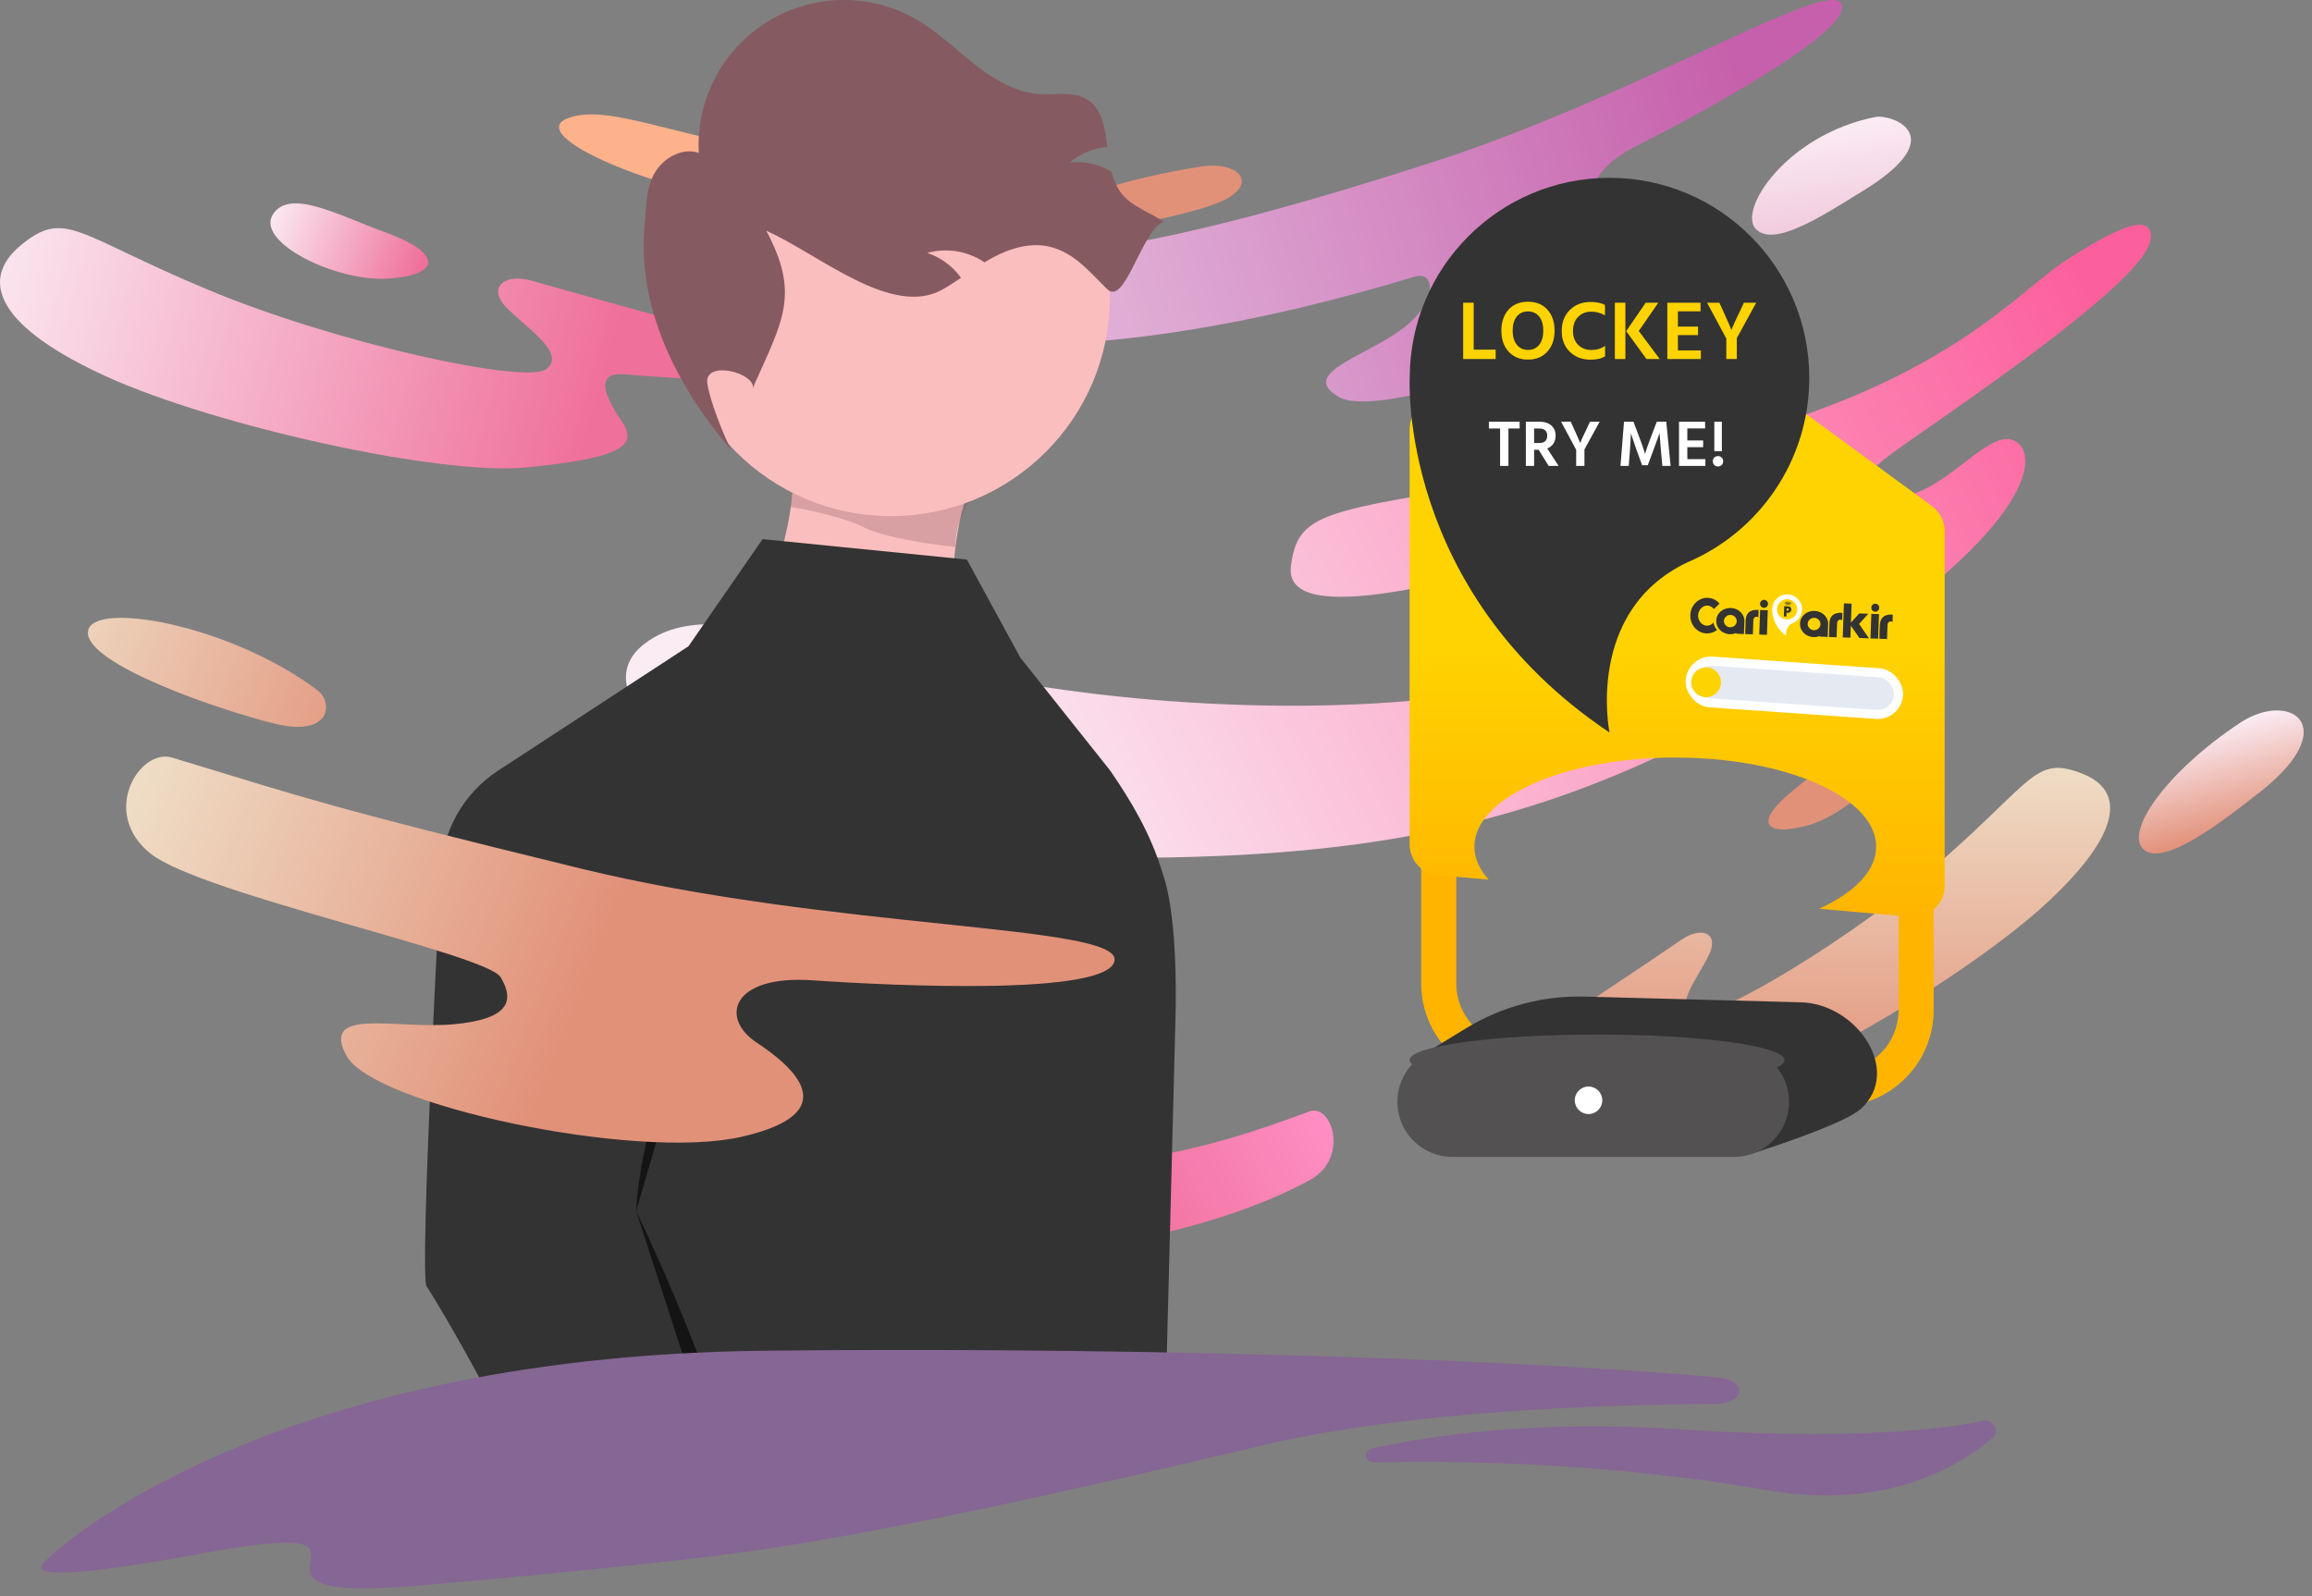
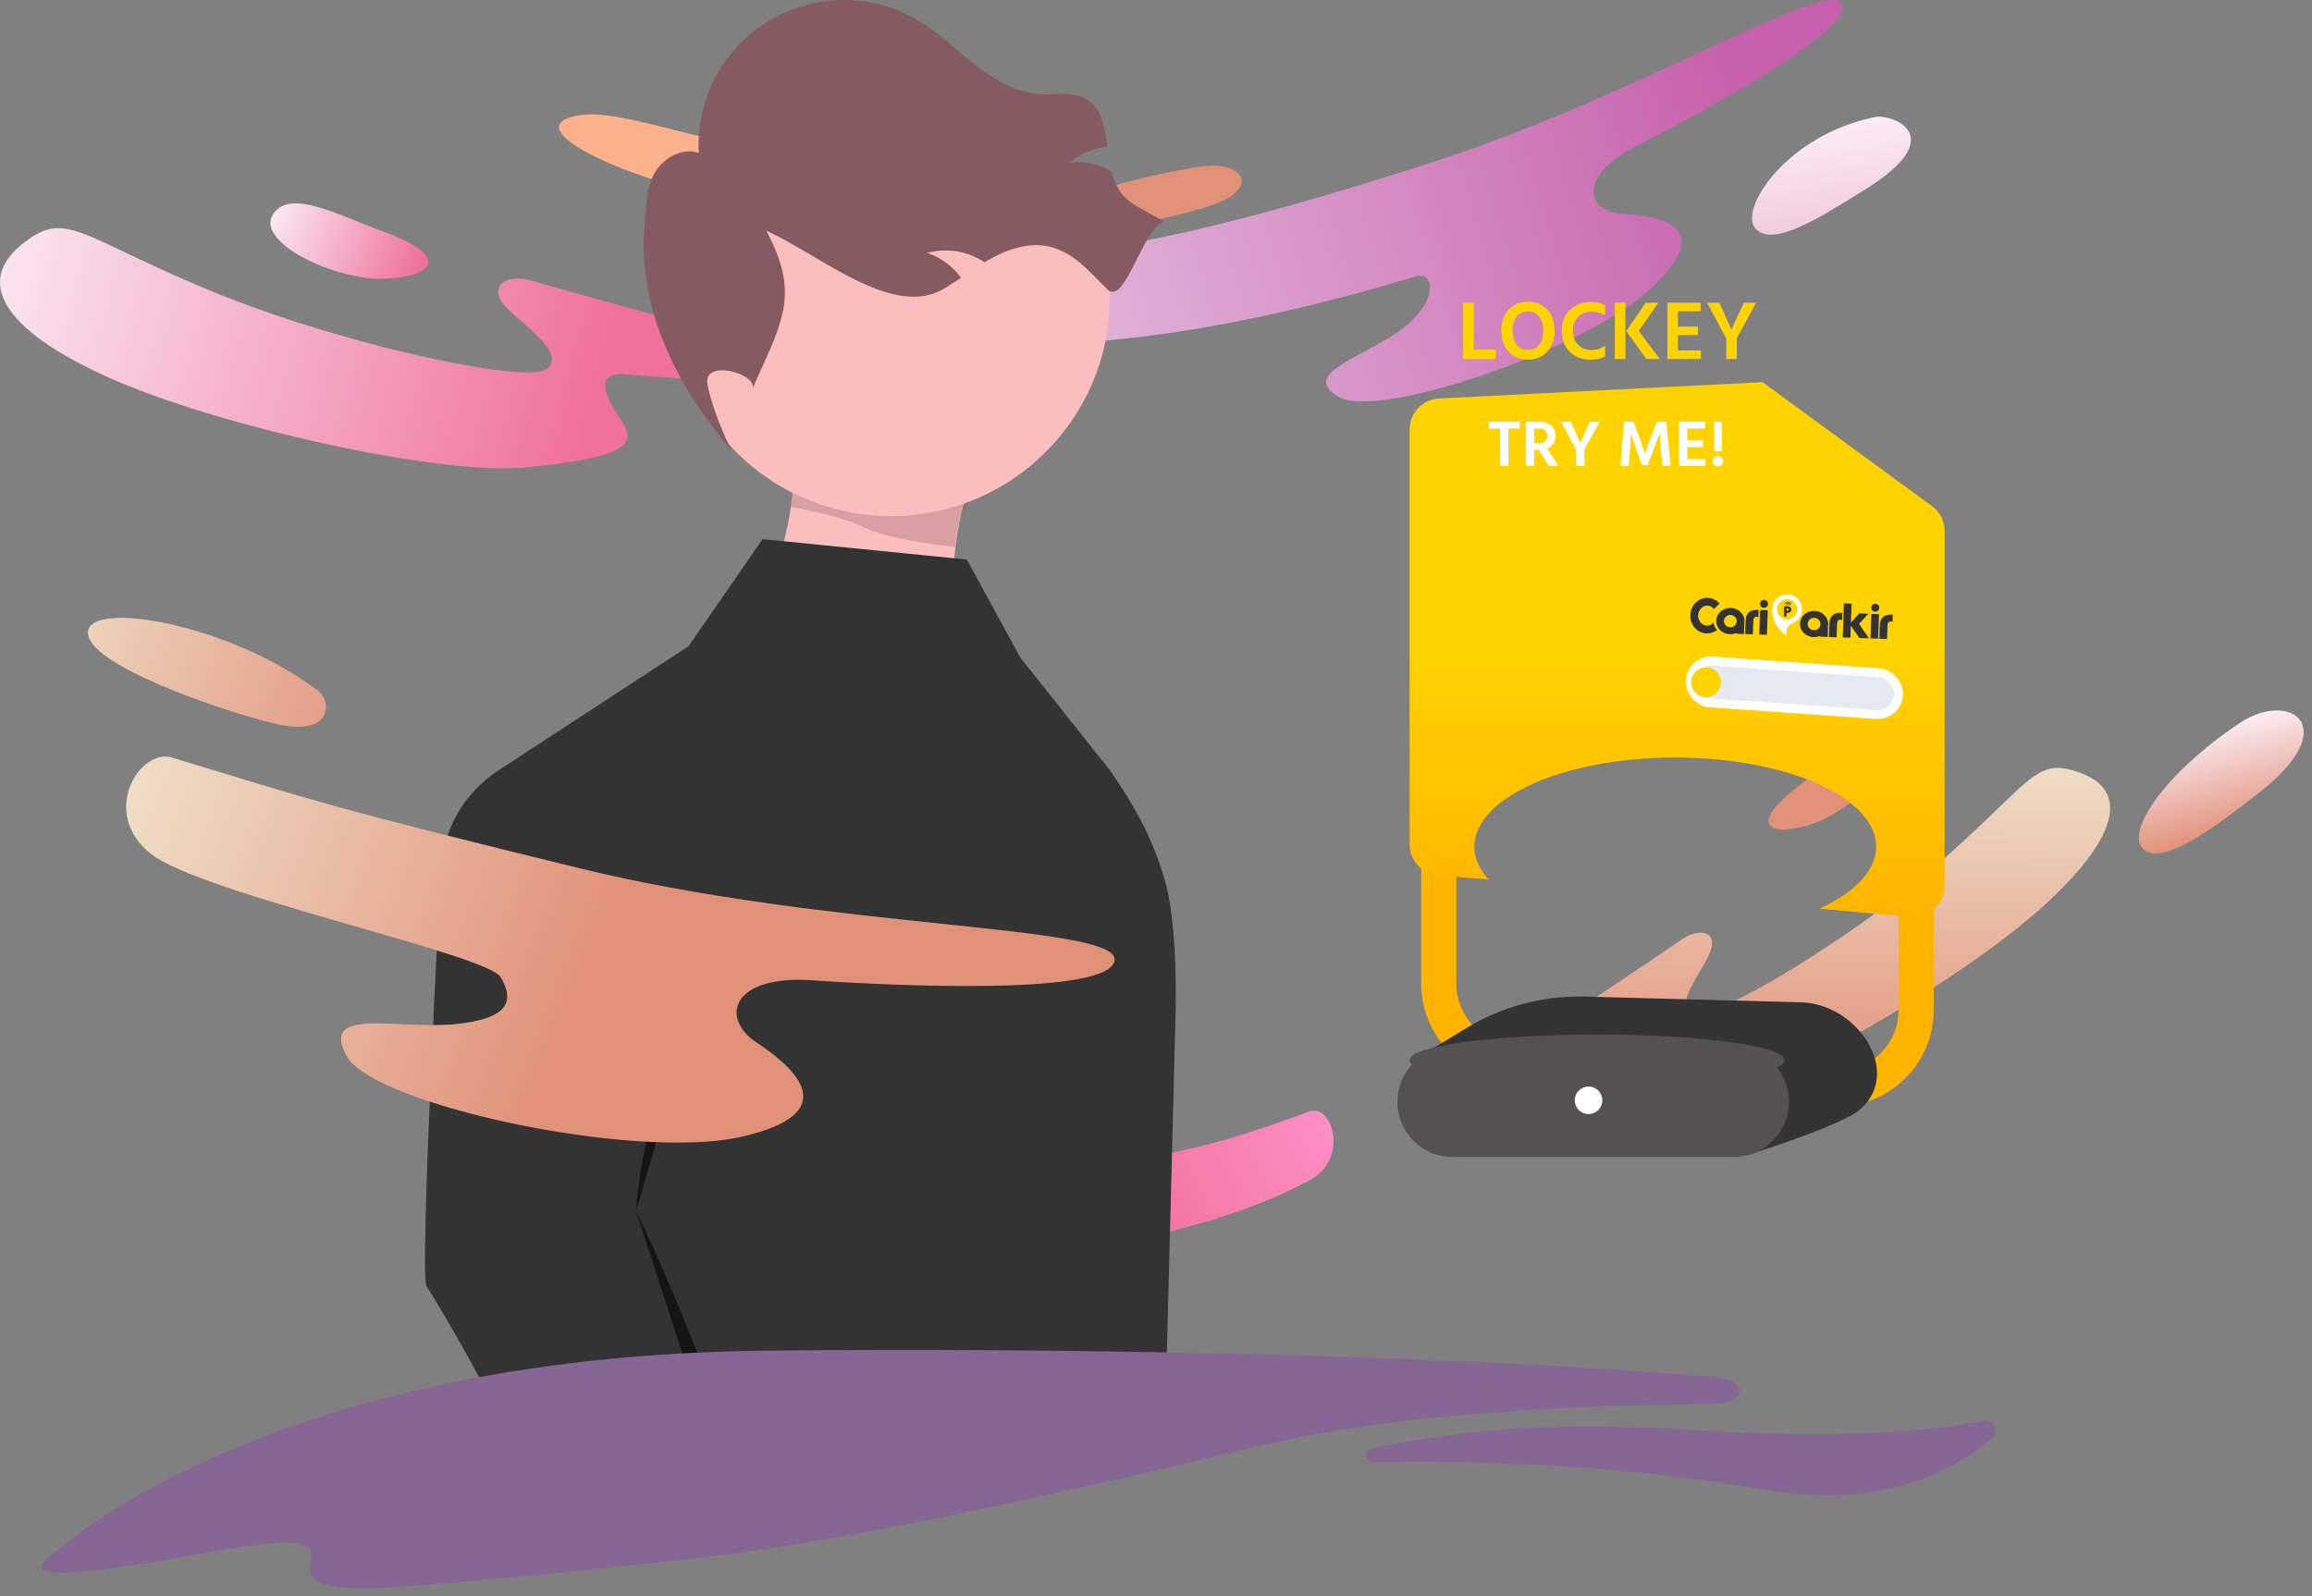
<svg xmlns="http://www.w3.org/2000/svg" width="252" height="174" viewBox="0 0 252 174" fill="none">
  <rect x="0" y="0" width="252" height="174" fill="#808080" stroke="none" />
  <path d="M57.879 30.584C55.068 29.761 52.943 31.338 55.342 33.669C57.742 36 61.719 38.606 59.525 40.251C57.331 41.897 36.83 37.509 22.568 31.543C8.306 25.578 7.14 22.767 2.341 26.675C-2.459 30.584 -0.128 35.726 11.666 41.074C23.459 46.422 48.006 51.908 57.468 50.948C66.93 49.988 69.741 48.822 67.821 46.011C65.901 43.2 64.736 40.526 68.096 40.8C71.455 41.074 82.769 42.103 85.786 40.389C88.803 38.674 88.323 38.4 83.043 37.303C77.763 36.206 63.022 32.023 57.879 30.584Z" fill="url(#paint0_linear_390_11463)" />
  <path d="M41.767 25.235C36.83 23.453 31.482 20.436 29.699 23.453C27.985 26.47 36.556 30.652 42.11 30.378C47.664 30.104 48.829 27.772 41.767 25.235Z" fill="url(#paint1_linear_390_11463)" />
  <path d="M97.716 28.184C94.631 28.047 94.699 35.589 100.459 36.617C117.326 39.634 139.542 34.629 154.146 30.172C156.477 29.418 156.82 32.983 152.638 36C148.455 39.017 141.599 40.731 145.918 43.268C150.238 45.805 173.002 38.057 180.064 31.338C187.127 24.618 180.887 23.521 176.91 23.316C172.933 23.11 171.836 19.27 178.35 15.91C184.932 12.619 202.074 3.363 200.703 0.414C199.331 -2.534 177.527 10.974 155.243 17.967C123.429 28.184 112.184 28.664 97.716 28.184Z" fill="url(#paint2_linear_390_11463)" />
  <path d="M183.356 102.383C185.413 101.012 187.469 101.629 186.235 104.166C185.001 106.703 182.396 109.788 184.59 110.542C186.784 111.297 202.074 102.246 211.879 93.606C221.684 84.967 221.89 82.43 226.826 84.281C231.763 86.133 231.215 90.864 223.193 98.338C215.17 105.811 196.932 116.782 189.115 118.565C181.23 120.347 178.693 120.142 179.447 117.399C180.201 114.656 180.476 112.188 177.87 113.285C175.265 114.382 166.42 118.29 163.54 117.673C160.66 117.056 160.934 116.713 164.911 114.451C168.888 112.188 179.653 104.92 183.356 102.383Z" fill="url(#paint3_linear_390_11463)" />
  <path d="M195.874 85.812C199.371 83.07 202.868 79.161 205.062 81.15C207.256 83.138 201.497 88.76 196.971 89.995C192.377 91.229 190.869 89.721 195.874 85.812Z" fill="#E29179" />
  <path d="M142.718 121.16C145.187 120.268 147.107 126.233 142.787 128.633C130.034 135.558 110.904 137.547 97.945 137.821C95.888 137.89 96.573 140.838 100.756 142.141C104.938 143.444 110.904 142.964 108.161 146.186C105.418 149.409 85.054 149.272 77.58 145.775C70.107 142.278 74.769 139.741 77.923 138.507C81.077 137.273 80.94 133.913 74.769 132.953C68.598 132.062 52.348 129.25 52.691 126.508C53.034 123.765 74.152 128.77 93.899 128.428C122.08 128.085 131.268 125.411 142.718 121.16Z" fill="url(#paint4_linear_390_11463)" />
  <path d="M204.404 12.756C206.119 12.414 212.907 14.745 203.102 20.779C198.645 23.521 193.365 27.018 191.377 24.961C189.388 22.904 194.737 14.676 204.404 12.756Z" fill="url(#paint5_linear_390_11463)" />
  <path d="M244.173 78.785C249.59 75.22 255.418 79.128 246.436 86.259C242.322 89.482 235.945 94.487 233.682 92.636C231.488 90.785 236.014 84.202 244.173 78.785Z" fill="url(#paint6_linear_390_11463)" />
-   <path d="M234.437 25.921C234.574 23.11 230.666 24.755 224.769 28.664C218.872 32.641 209.753 44.297 177.595 50.125C145.369 55.953 141.598 54.719 140.707 61.712C139.815 68.706 159.768 63.221 173.55 59.038C187.332 54.856 196.04 54.719 195.354 59.998C194.668 65.278 175.538 77.963 136.113 76.866C96.687 75.769 79.546 63.152 70.289 70.146C61.033 77.14 84.071 92.91 116.023 93.459C147.975 94.007 168.75 90.716 194.531 75.014C220.312 59.313 222.643 50.193 219.832 48.205C217.089 46.217 212.564 53.347 207.216 54.17C201.868 54.993 201.936 52.867 205.296 50.125C208.656 47.382 234.231 30.926 234.437 25.921Z" fill="url(#paint7_linear_390_11463)" />
  <path d="M34.612 75.255C36.327 76.558 36.121 80.397 29.95 78.889C23.779 77.38 9.312 72.375 9.586 68.878C9.86 65.381 25.082 68.055 34.612 75.255Z" fill="url(#paint8_linear_390_11463)" />
  <path d="M62.063 12.825C56.166 14.745 74.405 22.493 90.929 23.316C106.562 24.138 111.43 20.642 109.716 18.996C108.002 17.35 99.02 19.064 85.992 16.87C72.965 14.676 66.314 11.385 62.063 12.825Z" fill="url(#paint9_linear_390_11463)" />
  <path d="M118.15 21.35C115.75 22.31 116.024 25.67 119.11 25.19C122.195 24.71 131.452 23.201 134.126 21.419C136.8 19.636 134.743 17.648 131.109 18.128C127.406 18.676 121.647 19.91 118.15 21.35Z" fill="#E29179" />
  <g clip-path="url(#clip0_390_11463)">
    <path d="M105.739 80.082L80.881 72.053C84.099 64.256 86.594 57.027 86.38 51.924L105.629 53.244C103.035 60.205 103.517 69.487 105.739 80.082Z" fill="#FBBEBE" />
    <path opacity="0.3" d="M104.118 59.625C104.118 59.625 97.019 58.915 94.18 57.495C91.34 56.076 86.146 55.258 86.146 55.258C86.949 49.587 85.437 50.289 86.866 49.687L106.956 48.978C120.442 49.687 104.119 49.687 104.118 59.625Z" fill="#865A61" />
    <path d="M97.106 56.261C110.292 56.261 120.98 45.573 120.98 32.387C120.98 19.202 110.292 8.513 97.106 8.513C83.921 8.513 73.232 19.202 73.232 32.387C73.232 45.573 83.921 56.261 97.106 56.261Z" fill="#FBBEBE" />
    <path d="M126.832 24.134C124.38 25.252 122.611 33.406 120.683 31.524C118.756 29.641 117.17 27.631 114.571 26.936C112.473 26.372 110.215 27.016 108.301 28.032C107.959 28.211 107.627 28.406 107.304 28.6C107.091 28.457 106.879 28.323 106.651 28.2C104.939 27.283 102.941 27.059 101.068 27.572C102.548 28.067 103.835 29.016 104.746 30.283C104.106 30.712 103.457 31.142 102.793 31.524C97.248 34.723 89.358 27.766 83.522 25.152C87.178 32.012 85.378 34.853 82.204 41.948L82.094 42.352C82.274 40.574 76.772 39.249 77.091 41.752C77.317 43.529 78.855 47.479 79.717 49.049C73.581 41.953 69.387 33.271 70.272 24.314C70.465 22.432 70.407 20.447 71.377 18.814C72.349 17.189 74.374 16.049 76.166 16.669C76.014 13.812 76.639 10.968 77.975 8.439C79.31 5.909 81.306 3.789 83.751 2.303C86.195 0.817 88.996 0.021 91.856 0C94.717 -0.021 97.529 0.734 99.995 2.184C102.287 3.528 104.199 5.43 106.299 7.07C108.399 8.71 110.82 10.14 113.483 10.275C115.172 10.357 117.011 9.944 118.462 10.819C120.143 11.835 120.431 13.96 120.683 16.005C119.184 16.153 117.762 16.745 116.601 17.704C118.152 17.546 119.714 17.881 121.064 18.662C121.09 18.673 121.114 18.687 121.137 18.703C122.026 22.084 123.83 22.337 126.832 24.134Z" fill="#865A61" />
    <path d="M67.913 232.111C88.244 208.314 47.33 141.254 46.502 140.239C45.674 139.223 48.037 95.101 48.037 95.101C48.113 92.886 48.72 90.723 49.807 88.793C50.895 86.862 52.431 85.222 54.285 84.01L75.04 70.451L83.118 58.772L105.386 60.998L111.213 71.692L121.013 84.01C123.28 87.308 125.41 90.857 126.692 95.101C128.174 99.156 128.249 107.183 128.111 111.442L126.692 166.53C126.692 166.53 132.162 197.195 128.824 200.582C125.486 203.968 116.885 200.583 123.706 204.385C131.891 208.948 139.334 208.106 135.192 212.248C131.049 216.39 136.292 222.149 136.292 222.149L67.913 232.111Z" fill="#333333" />
    <path opacity="0.6" d="M69.336 132.027C69.336 132.027 82.168 158.215 82.851 173.628L69.336 132.027Z" fill="black" />
    <path opacity="0.6" d="M79.273 97.955C79.273 97.955 69.909 119.93 69.336 132.027L79.273 97.955Z" fill="black" />
  </g>
  <path d="M4.595 170.566C5.199 169.537 28.243 147.902 83.096 147.246C115.462 146.859 159.733 147.732 187.116 150.138C190.603 150.445 190.323 153.021 186.822 153.044C171.852 153.144 152.265 154.067 137.456 157.593C109.866 164.163 91.567 167.907 78.169 169.582C67.658 170.896 48.497 172.648 43.9 172.976C22.246 174.523 46.064 164.939 22.084 169.335C7.303 172.044 3.897 171.756 4.595 170.566Z" fill="#866694" />
  <path d="M149.873 159.42C148.717 159.448 148.502 158.124 149.632 157.877C156.279 156.424 167.608 154.798 182.619 155.785C201.4 157.021 211.357 155.89 216.152 154.886C217.172 154.672 218.034 155.984 217.247 156.667C213.42 159.987 205.466 164.676 192.52 162.428C175.048 159.395 158.758 159.21 149.873 159.42Z" fill="#866694" />
  <path d="M18.775 82.591C15.209 81.494 10.821 88.625 16.443 93.082C22.066 97.47 53.058 103.984 54.566 106.521C56.075 109.058 55.595 111.115 49.355 111.664C43.116 112.212 34.888 109.744 37.767 115.092C40.647 120.44 69.171 126.542 80.758 123.937C92.278 121.331 86.518 116.326 82.473 113.652C78.427 110.978 79.73 106.247 88.575 106.864C97.489 107.481 121.075 108.578 121.487 104.67C121.898 100.761 90.701 101.379 63.206 94.659C35.711 87.94 34.133 87.254 18.775 82.591Z" fill="url(#paint10_linear_390_11463)" />
  <path fill-rule="evenodd" clip-rule="evenodd" d="M156.818 93.706C156.818 90.622 158.463 87.775 161.181 86.318C167.302 83.035 178.165 77.549 182.385 77.549C186.618 77.549 197.972 83.066 204.348 86.345C207.142 87.783 208.85 90.674 208.85 93.816V110.105C208.85 115.132 204.553 119.086 199.543 118.669L164.7 115.771C160.245 115.4 156.818 111.677 156.818 107.206V93.706Z" stroke="#FFB500" stroke-width="3.828" />
  <path fill-rule="evenodd" clip-rule="evenodd" d="M156.849 43.438C155.053 43.528 153.643 45.011 153.643 46.81V92.042C153.643 93.792 154.98 95.252 156.723 95.405L162.259 95.893C161.255 94.779 160.702 93.563 160.702 92.29C160.702 86.927 170.506 82.58 182.599 82.58C194.692 82.58 204.495 86.927 204.495 92.29C204.495 94.925 202.128 97.314 198.286 99.064L208.288 99.944C210.262 100.118 211.96 98.562 211.96 96.581V57.897C211.96 56.82 211.447 55.808 210.578 55.172L192.115 41.66L156.849 43.438Z" fill="url(#paint11_linear_390_11463)" />
-   <path d="M183.897 61.31C191.717 58.001 197.205 50.243 197.205 41.203C197.205 29.152 187.456 19.383 175.43 19.383C163.405 19.383 153.656 29.152 153.656 41.203C153.656 41.203 152.367 64.409 175.43 79.85C175.43 79.85 172.727 66.635 183.897 61.31Z" fill="#333333" />
  <path d="M163.022 39.136H159.481V33.001H160.628V38.117H163.022V39.136ZM169.442 36.05C169.442 36.997 169.179 37.758 168.651 38.335C168.129 38.911 167.428 39.2 166.548 39.2C165.668 39.2 164.964 38.911 164.436 38.335C163.908 37.758 163.644 36.997 163.644 36.05C163.644 35.097 163.905 34.333 164.427 33.756C164.955 33.18 165.659 32.892 166.539 32.892C167.431 32.892 168.138 33.18 168.66 33.756C169.182 34.327 169.442 35.091 169.442 36.05ZM164.873 36.05C164.873 36.694 165.025 37.203 165.328 37.58C165.632 37.956 166.038 38.144 166.548 38.144C167.064 38.144 167.47 37.959 167.768 37.589C168.065 37.212 168.214 36.7 168.214 36.05C168.214 35.401 168.065 34.888 167.768 34.512C167.47 34.136 167.061 33.948 166.539 33.948C166.023 33.948 165.616 34.136 165.319 34.512C165.022 34.888 164.873 35.401 164.873 36.05ZM174.946 38.845C174.57 39.087 174.042 39.209 173.363 39.209C172.452 39.209 171.7 38.924 171.105 38.353C170.516 37.777 170.222 37.015 170.222 36.068C170.222 35.14 170.513 34.385 171.096 33.802C171.685 33.213 172.44 32.919 173.363 32.919C174.036 32.919 174.561 33.031 174.937 33.256V34.375C174.476 34.108 173.966 33.975 173.408 33.975C172.85 33.975 172.383 34.166 172.006 34.548C171.636 34.925 171.451 35.431 171.451 36.068C171.451 36.706 171.636 37.212 172.006 37.589C172.383 37.965 172.871 38.153 173.472 38.153C174.048 38.153 174.54 38.001 174.946 37.698V38.845ZM180.903 39.136H179.456L177.253 36.096L179.374 33.001H180.748L178.618 36.078L180.903 39.136ZM177.162 39.136H176.015V33.001H177.162V39.136ZM185.39 39.136H181.731V33.001H185.353V33.938H182.887V35.604H185.08V36.533H182.887V38.198H185.39V39.136ZM189.307 39.136H188.16V36.897L186.066 33.001H187.404L187.814 33.893C188.051 34.409 188.245 34.843 188.396 35.195C188.548 35.541 188.639 35.756 188.67 35.841L188.724 35.977C188.779 35.753 189.091 35.058 189.662 33.893L190.08 33.001H191.419L189.307 36.86V39.136Z" fill="#FFD300" />
  <path d="M165.636 46.713H164.413V50.79H163.505V46.713H162.282V45.969H165.636V46.713ZM167.8 46.713H167.213V48.287H167.814C168.09 48.287 168.298 48.218 168.436 48.079C168.574 47.936 168.644 47.738 168.644 47.486C168.644 47.238 168.57 47.047 168.422 46.913C168.279 46.78 168.071 46.713 167.8 46.713ZM167.213 50.79H166.312V45.969H167.8C168.348 45.969 168.777 46.108 169.087 46.384C169.402 46.661 169.559 47.03 169.559 47.493C169.554 47.836 169.471 48.127 169.309 48.365C169.147 48.599 168.925 48.773 168.644 48.887L169.881 50.79H168.801L167.707 49.03H167.213V50.79ZM172.698 50.79H171.797V49.03L170.152 45.969H171.203L171.525 46.67C171.711 47.075 171.863 47.416 171.983 47.693C172.102 47.965 172.173 48.134 172.197 48.201L172.24 48.308C172.283 48.132 172.529 47.586 172.977 46.67L173.306 45.969H174.357L172.698 49.002V50.79ZM177.527 50.79H176.626L177.012 45.969H178.042L178.7 47.722C178.814 48.017 178.922 48.313 179.022 48.608C179.122 48.899 179.193 49.116 179.236 49.259L179.301 49.481C179.449 48.985 179.654 48.399 179.916 47.722L180.588 45.969H181.618L182.09 50.79H181.189L181.017 48.909L180.888 47.221C180.717 47.712 180.512 48.275 180.273 48.909L179.601 50.718H178.986L178.328 48.909L177.763 47.242C177.763 47.476 177.732 48.032 177.67 48.909L177.527 50.79ZM185.88 50.79H183.005V45.969H185.851V46.706H183.913V48.015H185.637V48.744H183.913V50.053H185.88V50.79ZM187.677 49.188H186.855V45.969H187.677V49.188ZM187.82 50.282C187.82 50.444 187.765 50.58 187.656 50.69C187.546 50.795 187.413 50.847 187.255 50.847C187.093 50.847 186.957 50.795 186.848 50.69C186.743 50.58 186.69 50.444 186.69 50.282C186.69 50.125 186.743 49.991 186.848 49.882C186.957 49.772 187.093 49.717 187.255 49.717C187.413 49.717 187.546 49.772 187.656 49.882C187.765 49.991 187.82 50.125 187.82 50.282Z" fill="white" />
  <path fill-rule="evenodd" clip-rule="evenodd" d="M189.707 66.715C189.849 66.852 189.957 67.008 190.032 67.181C190.107 67.36 190.141 67.552 190.134 67.756L190.084 69.118L189.256 69.081L189.258 69.003C189.202 69.025 189.16 69.04 189.134 69.048C188.947 69.113 188.752 69.142 188.55 69.135C188.283 69.126 188.033 69.055 187.801 68.923C187.568 68.789 187.386 68.612 187.254 68.391C187.12 68.166 187.058 67.919 187.068 67.649C187.075 67.445 187.122 67.256 187.21 67.083C187.298 66.911 187.416 66.764 187.564 66.64C187.709 66.516 187.876 66.423 188.065 66.361C188.254 66.297 188.449 66.267 188.65 66.275C188.848 66.281 189.04 66.323 189.226 66.399C189.412 66.476 189.573 66.581 189.707 66.715ZM188.575 68.379C188.765 68.385 188.932 68.325 189.074 68.197C189.218 68.068 189.293 67.911 189.3 67.727C189.304 67.605 189.276 67.491 189.215 67.386C189.154 67.281 189.07 67.196 188.964 67.131C188.86 67.068 188.746 67.034 188.623 67.03C188.502 67.026 188.387 67.052 188.277 67.107C188.167 67.164 188.078 67.243 188.01 67.344C187.941 67.444 187.905 67.556 187.901 67.678C187.895 67.862 187.959 68.024 188.093 68.163C188.226 68.301 188.387 68.372 188.575 68.379Z" fill="#333333" />
  <path d="M192.506 65.451C192.442 65.41 192.369 65.389 192.289 65.386C192.209 65.383 192.136 65.4 192.07 65.436C192.004 65.472 191.949 65.523 191.905 65.59C191.864 65.655 191.842 65.727 191.84 65.808C191.837 65.886 191.854 65.961 191.892 66.032C191.928 66.099 191.978 66.155 192.043 66.197C192.106 66.237 192.178 66.259 192.258 66.262C192.338 66.265 192.412 66.247 192.48 66.209C192.548 66.171 192.602 66.121 192.642 66.058C192.683 65.995 192.704 65.922 192.707 65.838C192.71 65.758 192.694 65.684 192.658 65.616C192.62 65.547 192.57 65.492 192.506 65.451Z" fill="#333333" />
  <path d="M191.754 69.173L192.588 69.202L192.682 66.522L191.847 66.496L191.754 69.173Z" fill="#333333" />
  <path d="M191.468 66.48C190.696 66.492 190.297 66.878 190.27 67.64L190.219 69.121L191.056 69.15L191.107 67.669C191.117 67.381 191.229 67.237 191.442 67.236L191.489 67.237C191.558 67.243 191.614 67.262 191.657 67.293L191.684 66.503C191.629 66.493 191.573 66.486 191.515 66.482L191.468 66.48Z" fill="#333333" />
  <path d="M200.597 66.799C199.825 66.81 199.426 67.197 199.399 67.959L199.348 69.44L200.184 69.469L200.236 67.988C200.246 67.7 200.358 67.556 200.571 67.554L200.618 67.556C200.687 67.562 200.743 67.581 200.786 67.612L200.813 66.822C200.758 66.811 200.702 66.804 200.644 66.8L200.597 66.799Z" fill="#333333" />
  <path d="M206.093 66.991C205.321 67.002 204.922 67.389 204.895 68.15L204.844 69.632L205.68 69.661L205.732 68.18C205.742 67.892 205.854 67.748 206.067 67.746L206.114 67.748C206.183 67.754 206.239 67.772 206.282 67.803L206.309 67.014C206.254 67.003 206.198 66.996 206.14 66.992L206.093 66.991Z" fill="#333333" />
  <path d="M204.63 65.874C204.565 65.834 204.492 65.812 204.412 65.809C204.332 65.806 204.259 65.823 204.193 65.859C204.127 65.895 204.072 65.947 204.028 66.013C203.987 66.078 203.965 66.151 203.963 66.231C203.96 66.309 203.977 66.384 204.015 66.455C204.051 66.523 204.101 66.578 204.166 66.62C204.229 66.661 204.301 66.683 204.381 66.685C204.461 66.688 204.536 66.67 204.603 66.633C204.671 66.595 204.725 66.544 204.765 66.481C204.806 66.418 204.828 66.345 204.831 66.261C204.833 66.181 204.817 66.107 204.781 66.04C204.743 65.97 204.693 65.915 204.63 65.874Z" fill="#333333" />
  <path d="M203.638 66.905L202.657 66.871L201.757 67.855L201.746 67.855L201.818 65.805L200.981 65.778L200.852 69.486L201.688 69.515L201.734 68.202L202.671 69.549L203.714 69.586L202.63 68.019L203.638 66.905Z" fill="#333333" />
  <path d="M203.877 69.596L204.711 69.626L204.805 66.946L203.97 66.919L203.877 69.596Z" fill="#333333" />
  <path fill-rule="evenodd" clip-rule="evenodd" d="M198.836 67.034C198.978 67.171 199.086 67.327 199.16 67.5C199.236 67.679 199.27 67.871 199.263 68.075L199.213 69.437L198.385 69.4L198.388 69.321C198.331 69.344 198.289 69.359 198.263 69.367C198.076 69.431 197.881 69.461 197.679 69.454C197.412 69.444 197.162 69.374 196.929 69.242C196.697 69.108 196.515 68.931 196.383 68.71C196.249 68.485 196.187 68.237 196.197 67.968C196.204 67.763 196.251 67.575 196.34 67.402C196.427 67.23 196.545 67.083 196.692 66.959C196.838 66.835 197.006 66.742 197.194 66.68C197.383 66.615 197.578 66.586 197.779 66.593C197.977 66.6 198.169 66.642 198.355 66.718C198.541 66.795 198.701 66.9 198.836 67.034ZM197.704 68.698C197.894 68.704 198.06 68.644 198.203 68.516C198.347 68.387 198.422 68.23 198.428 68.045C198.433 67.923 198.404 67.81 198.343 67.704C198.282 67.6 198.199 67.515 198.093 67.45C197.989 67.387 197.875 67.353 197.751 67.349C197.631 67.345 197.516 67.371 197.406 67.426C197.295 67.483 197.206 67.562 197.138 67.662C197.07 67.763 197.034 67.875 197.03 67.997C197.023 68.181 197.087 68.343 197.222 68.482C197.355 68.62 197.516 68.691 197.704 68.698Z" fill="#333333" />
  <path d="M186.936 68.379C186.841 68.22 186.783 68.05 186.76 67.868L186.758 67.865C186.685 67.95 186.608 68.018 186.526 68.069C186.372 68.167 186.207 68.213 186.031 68.206C185.855 68.2 185.694 68.143 185.548 68.035C185.402 67.927 185.287 67.787 185.204 67.615C185.121 67.441 185.083 67.262 185.089 67.077C185.096 66.892 185.146 66.716 185.239 66.548C185.333 66.382 185.458 66.25 185.611 66.153C185.768 66.055 185.934 66.01 186.108 66.016C186.282 66.022 186.444 66.079 186.594 66.187C186.662 66.235 186.732 66.304 186.804 66.396L187.425 65.797C187.314 65.668 187.187 65.555 187.044 65.459C186.771 65.277 186.469 65.18 186.137 65.168C185.808 65.157 185.5 65.233 185.214 65.395C184.925 65.562 184.694 65.789 184.52 66.078C184.345 66.368 184.252 66.692 184.24 67.047C184.227 67.401 184.298 67.729 184.451 68.031C184.605 68.331 184.82 68.573 185.096 68.758C185.371 68.94 185.673 69.037 186.002 69.048C186.333 69.06 186.641 68.984 186.926 68.822C187.007 68.775 187.084 68.722 187.158 68.664C187.073 68.579 186.998 68.484 186.936 68.379Z" fill="#333333" />
  <path fill-rule="evenodd" clip-rule="evenodd" d="M195.37 67.944C194.522 68.311 194.69 69.304 194.69 69.304C193.007 68.093 193.164 66.366 193.164 66.366C193.195 65.468 193.949 64.765 194.847 64.797C195.745 64.828 196.448 65.582 196.417 66.48C196.393 67.154 195.963 67.718 195.37 67.944ZM194.777 67.526C194.78 67.526 194.783 67.526 194.785 67.526C195.379 67.528 195.871 67.059 195.892 66.461C195.914 65.853 195.437 65.341 194.828 65.32C194.219 65.299 193.708 65.775 193.687 66.384C193.682 66.524 193.703 66.659 193.746 66.783C193.891 67.202 194.281 67.51 194.751 67.526C194.76 67.526 194.768 67.526 194.777 67.526Z" fill="white" />
  <path d="M194.883 65.592C194.75 65.585 194.614 65.63 194.507 65.726C194.495 65.737 194.494 65.755 194.505 65.768C194.516 65.779 194.534 65.78 194.546 65.77C194.641 65.684 194.762 65.644 194.88 65.65C195 65.656 195.116 65.707 195.203 65.803C195.214 65.815 195.232 65.816 195.244 65.805C195.256 65.794 195.257 65.775 195.246 65.763C195.149 65.656 195.017 65.599 194.883 65.592Z" fill="#333333" />
  <path d="M194.872 65.853C194.807 65.85 194.741 65.873 194.689 65.923C194.677 65.934 194.676 65.954 194.686 65.966C194.697 65.979 194.716 65.98 194.727 65.969C194.768 65.93 194.819 65.912 194.869 65.915C194.919 65.918 194.967 65.94 195.004 65.983C195.014 65.995 195.033 65.996 195.045 65.985C195.057 65.973 195.058 65.954 195.047 65.941C195 65.886 194.936 65.856 194.872 65.853Z" fill="#333333" />
  <path d="M194.879 65.716C194.78 65.711 194.678 65.746 194.599 65.823C194.587 65.834 194.586 65.854 194.597 65.867C194.607 65.879 194.626 65.88 194.638 65.868C194.706 65.803 194.792 65.773 194.876 65.778C194.961 65.782 195.043 65.821 195.104 65.893C195.115 65.905 195.133 65.906 195.145 65.894C195.157 65.883 195.158 65.863 195.147 65.851C195.076 65.767 194.978 65.721 194.879 65.716Z" fill="#333333" />
  <path fill-rule="evenodd" clip-rule="evenodd" d="M195.133 66.182C195.171 66.21 195.199 66.248 195.219 66.296C195.238 66.343 195.246 66.4 195.244 66.467C195.242 66.522 195.23 66.571 195.207 66.614C195.185 66.656 195.155 66.693 195.116 66.722C195.078 66.752 195.033 66.775 194.981 66.789C194.929 66.804 194.875 66.81 194.819 66.808L194.724 66.805L194.71 67.207L194.436 67.198L194.474 66.083L194.807 66.095C194.882 66.097 194.945 66.106 194.997 66.119C195.05 66.132 195.095 66.153 195.133 66.182ZM194.811 66.572C194.861 66.573 194.9 66.564 194.928 66.544C194.955 66.525 194.97 66.495 194.971 66.456C194.972 66.418 194.96 66.388 194.934 66.367C194.908 66.346 194.869 66.334 194.819 66.332L194.74 66.329L194.732 66.569L194.811 66.572Z" fill="#333333" />
  <rect x="184.387" y="71.91" width="22.756" height="4.551" rx="2.276" transform="rotate(4 184.387 71.91)" fill="#E5E9F2" stroke="white" stroke-width="0.988" />
  <circle cx="185.953" cy="74.374" r="1.625" transform="rotate(4 185.953 74.374)" fill="#FDD300" />
  <path fill-rule="evenodd" clip-rule="evenodd" d="M159.793 112.094C163.687 109.719 168.184 108.519 172.743 108.64L196.297 109.262C202.426 109.424 207.361 116.764 202.819 120.881C200.864 122.653 190.952 125.757 190.952 125.757L155.307 114.831L159.793 112.094Z" fill="#333333" />
  <path fill-rule="evenodd" clip-rule="evenodd" d="M193.68 116.353C194.218 116.103 194.507 115.838 194.507 115.564C194.507 114.023 185.359 112.773 174.075 112.773C162.791 112.773 153.643 114.023 153.643 115.564C153.643 115.72 153.736 115.873 153.916 116.022C152.919 117.094 152.309 118.531 152.309 120.111C152.309 123.426 154.997 126.114 158.312 126.114H188.997C192.313 126.114 195.001 123.426 195.001 120.111C195.001 118.688 194.506 117.382 193.68 116.353Z" fill="#535151" />
  <circle cx="173.144" cy="119.943" r="1.501" fill="white" />
  <defs>
    <linearGradient id="paint0_linear_390_11463" x1="65.097" y1="44.387" x2="-3.5" y2="25" gradientUnits="userSpaceOnUse">
      <stop stop-color="#EF709B" />
      <stop offset="0.995" stop-color="#FBECF4" />
    </linearGradient>
    <linearGradient id="paint1_linear_390_11463" x1="45.5" y1="30" x2="29" y2="23.5" gradientUnits="userSpaceOnUse">
      <stop stop-color="#EF709B" />
      <stop offset="0.995" stop-color="#FBECF4" />
    </linearGradient>
    <linearGradient id="paint2_linear_390_11463" x1="189.203" y1="7.478" x2="120.5" y2="28" gradientUnits="userSpaceOnUse">
      <stop stop-color="#C660AC" />
      <stop offset="0.995" stop-color="#DFADD5" />
    </linearGradient>
    <linearGradient id="paint3_linear_390_11463" x1="195.684" y1="119.885" x2="195.973" y2="83.557" gradientUnits="userSpaceOnUse">
      <stop stop-color="#E29179" />
      <stop offset="0.995" stop-color="#EFDCC5" />
    </linearGradient>
    <linearGradient id="paint4_linear_390_11463" x1="121" y1="132.5" x2="145" y2="121" gradientUnits="userSpaceOnUse">
      <stop stop-color="#EF709B" />
      <stop offset="0.995" stop-color="#FF8FC5" />
    </linearGradient>
    <linearGradient id="paint5_linear_390_11463" x1="200.386" y1="24.459" x2="198.72" y2="13.597" gradientUnits="userSpaceOnUse">
      <stop stop-color="#F1CCDE" />
      <stop offset="0.995" stop-color="#FBECF4" />
    </linearGradient>
    <linearGradient id="paint6_linear_390_11463" x1="243.593" y1="90.746" x2="240.421" y2="79.351" gradientUnits="userSpaceOnUse">
      <stop stop-color="#E29179" />
      <stop offset="0.995" stop-color="#FBECF4" />
    </linearGradient>
    <linearGradient id="paint7_linear_390_11463" x1="217.301" y1="9.552" x2="95.5" y2="67" gradientUnits="userSpaceOnUse">
      <stop stop-color="#FC609C" />
      <stop offset="1" stop-color="#FBECF4" />
    </linearGradient>
    <linearGradient id="paint8_linear_390_11463" x1="4" y1="67" x2="42.5" y2="81.5" gradientUnits="userSpaceOnUse">
      <stop stop-color="#EFDCC5" />
      <stop offset="0.995" stop-color="#E29179" />
    </linearGradient>
    <linearGradient id="paint9_linear_390_11463" x1="142.184" y1="18.439" x2="95.106" y2="18.077" gradientUnits="userSpaceOnUse">
      <stop stop-color="#8B1D56" />
      <stop offset="1" stop-color="#FEB28B" />
    </linearGradient>
    <linearGradient id="paint10_linear_390_11463" x1="14" y1="89" x2="63.5" y2="108.5" gradientUnits="userSpaceOnUse">
      <stop stop-color="#EFDCC5" />
      <stop offset="0.995" stop-color="#E29179" />
    </linearGradient>
    <linearGradient id="paint11_linear_390_11463" x1="168.222" y1="70.808" x2="168.222" y2="99.957" gradientUnits="userSpaceOnUse">
      <stop stop-color="#FFD300" />
      <stop offset="1" stop-color="#FFB500" />
    </linearGradient>
    <clipPath id="clip0_390_11463">
      <rect width="171.777" height="159" fill="white" transform="translate(4.031)" />
    </clipPath>
  </defs>
</svg>